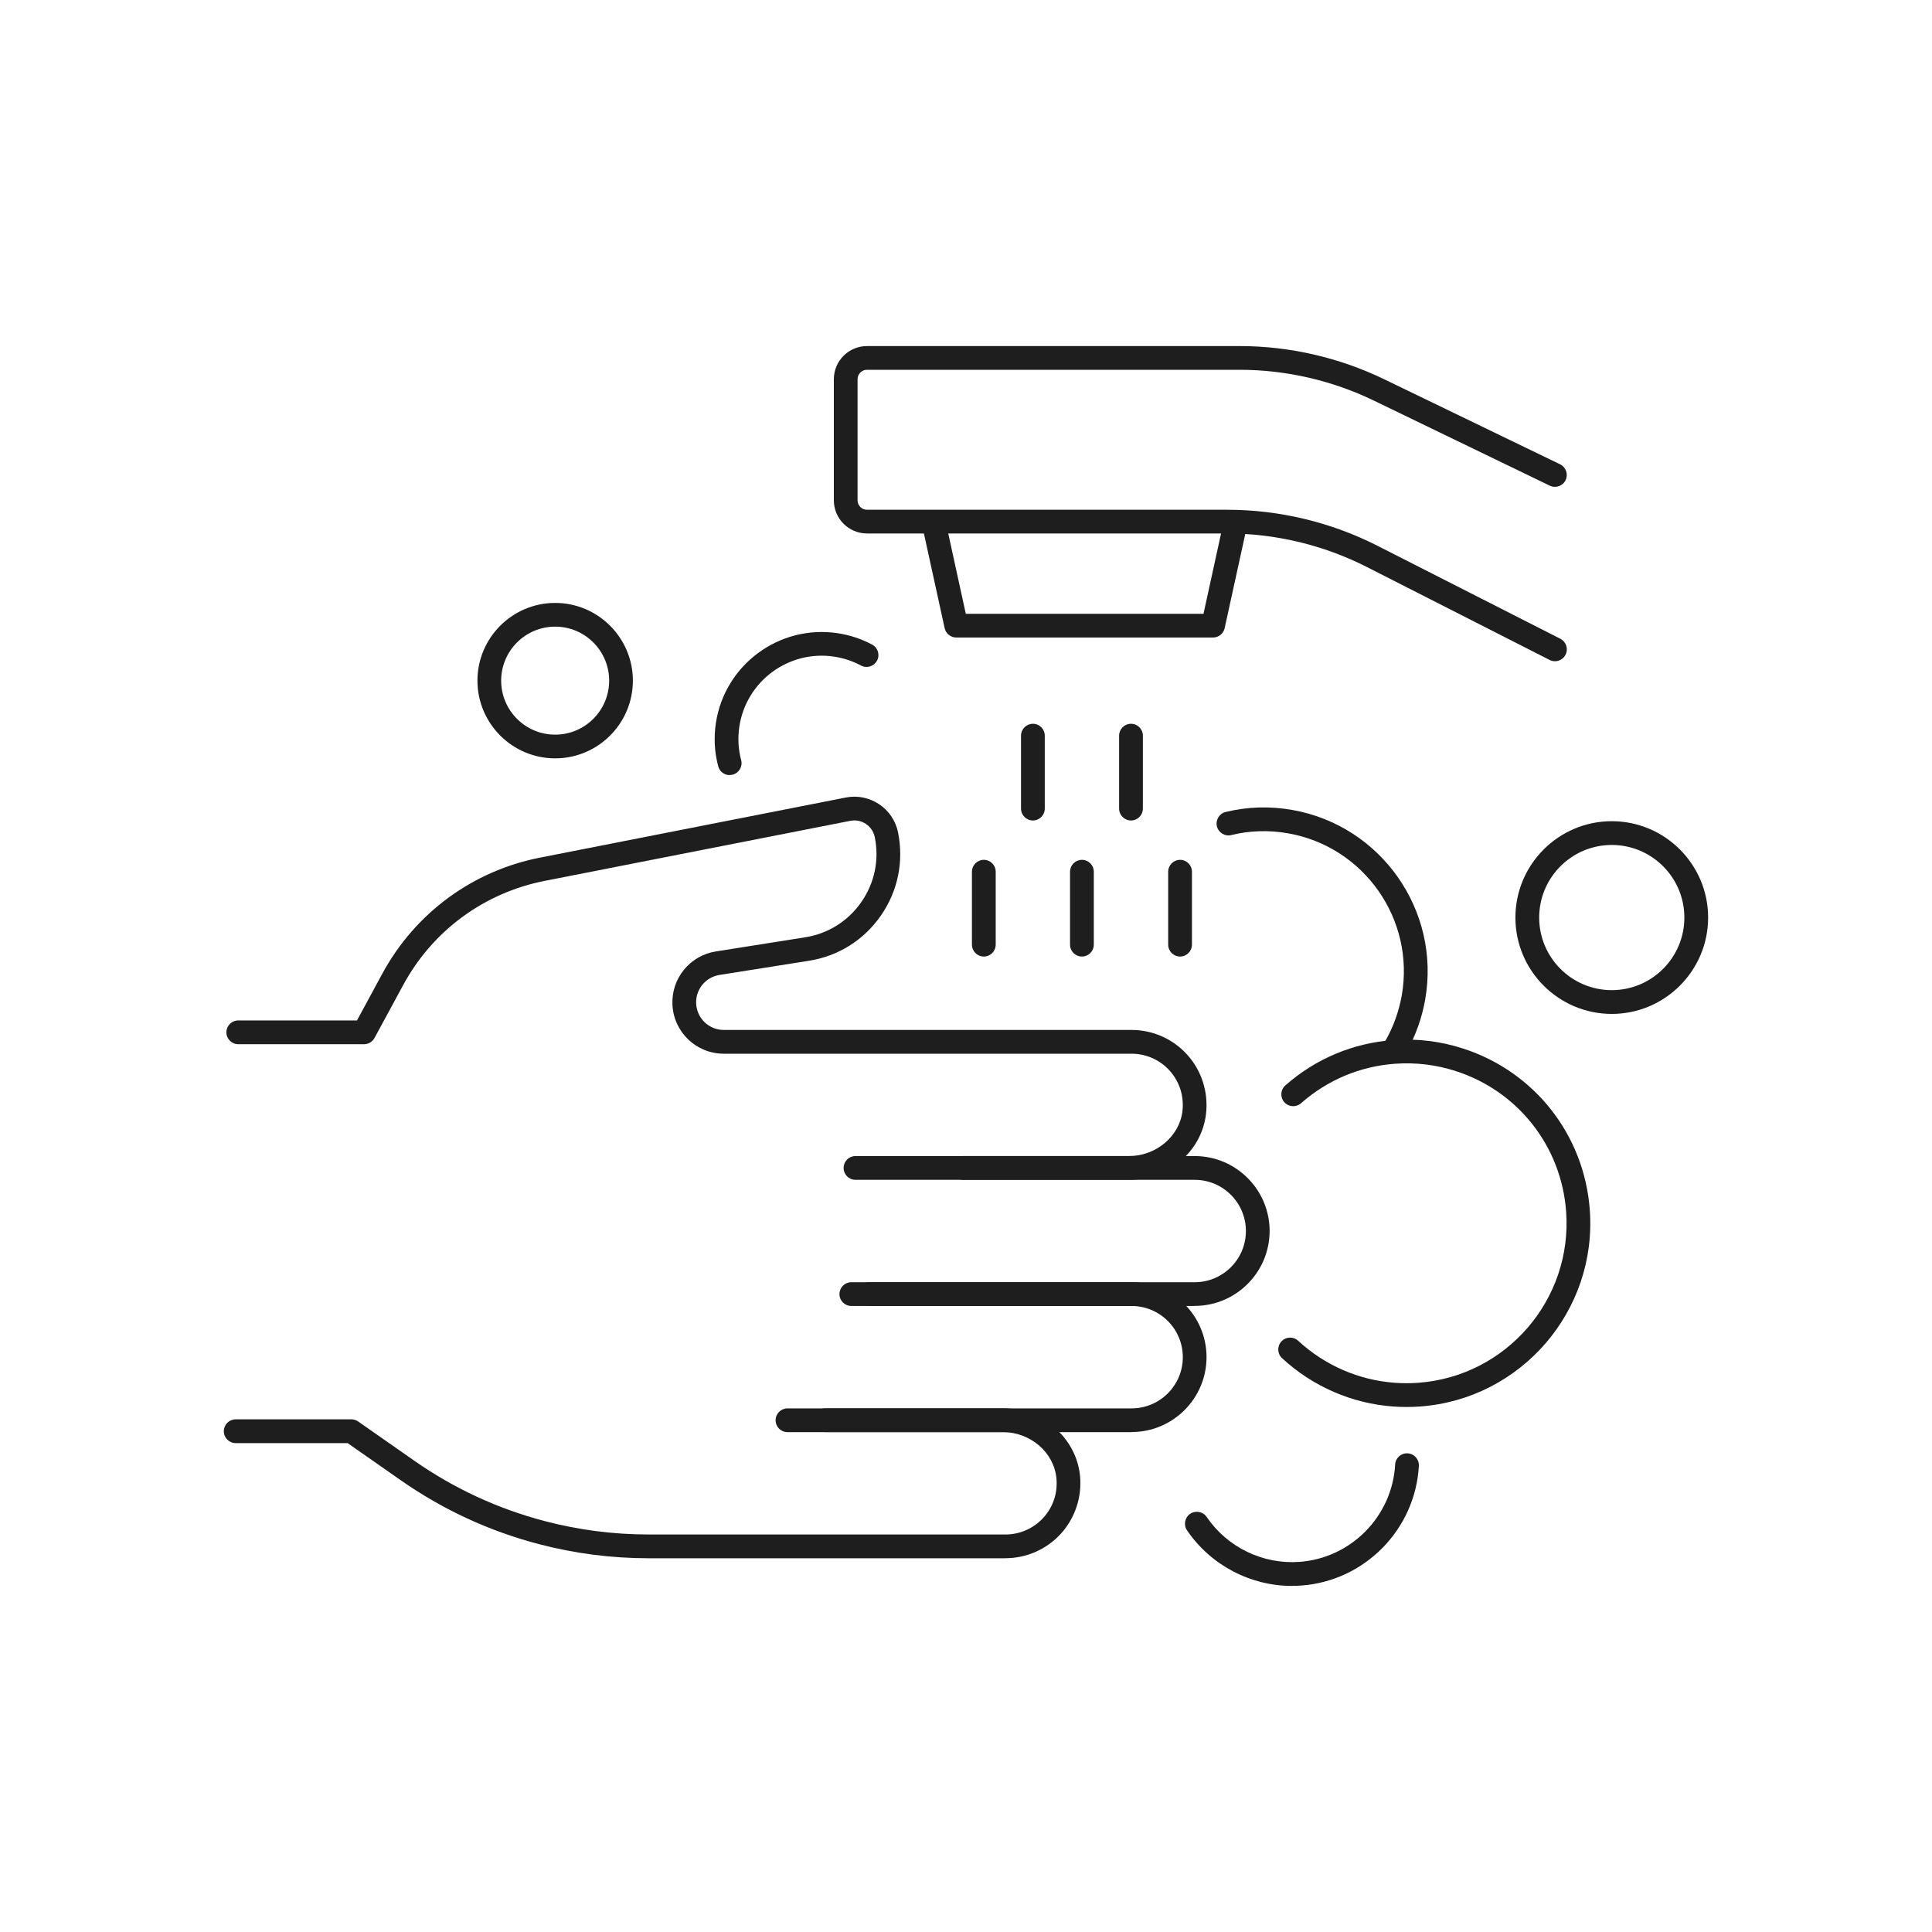
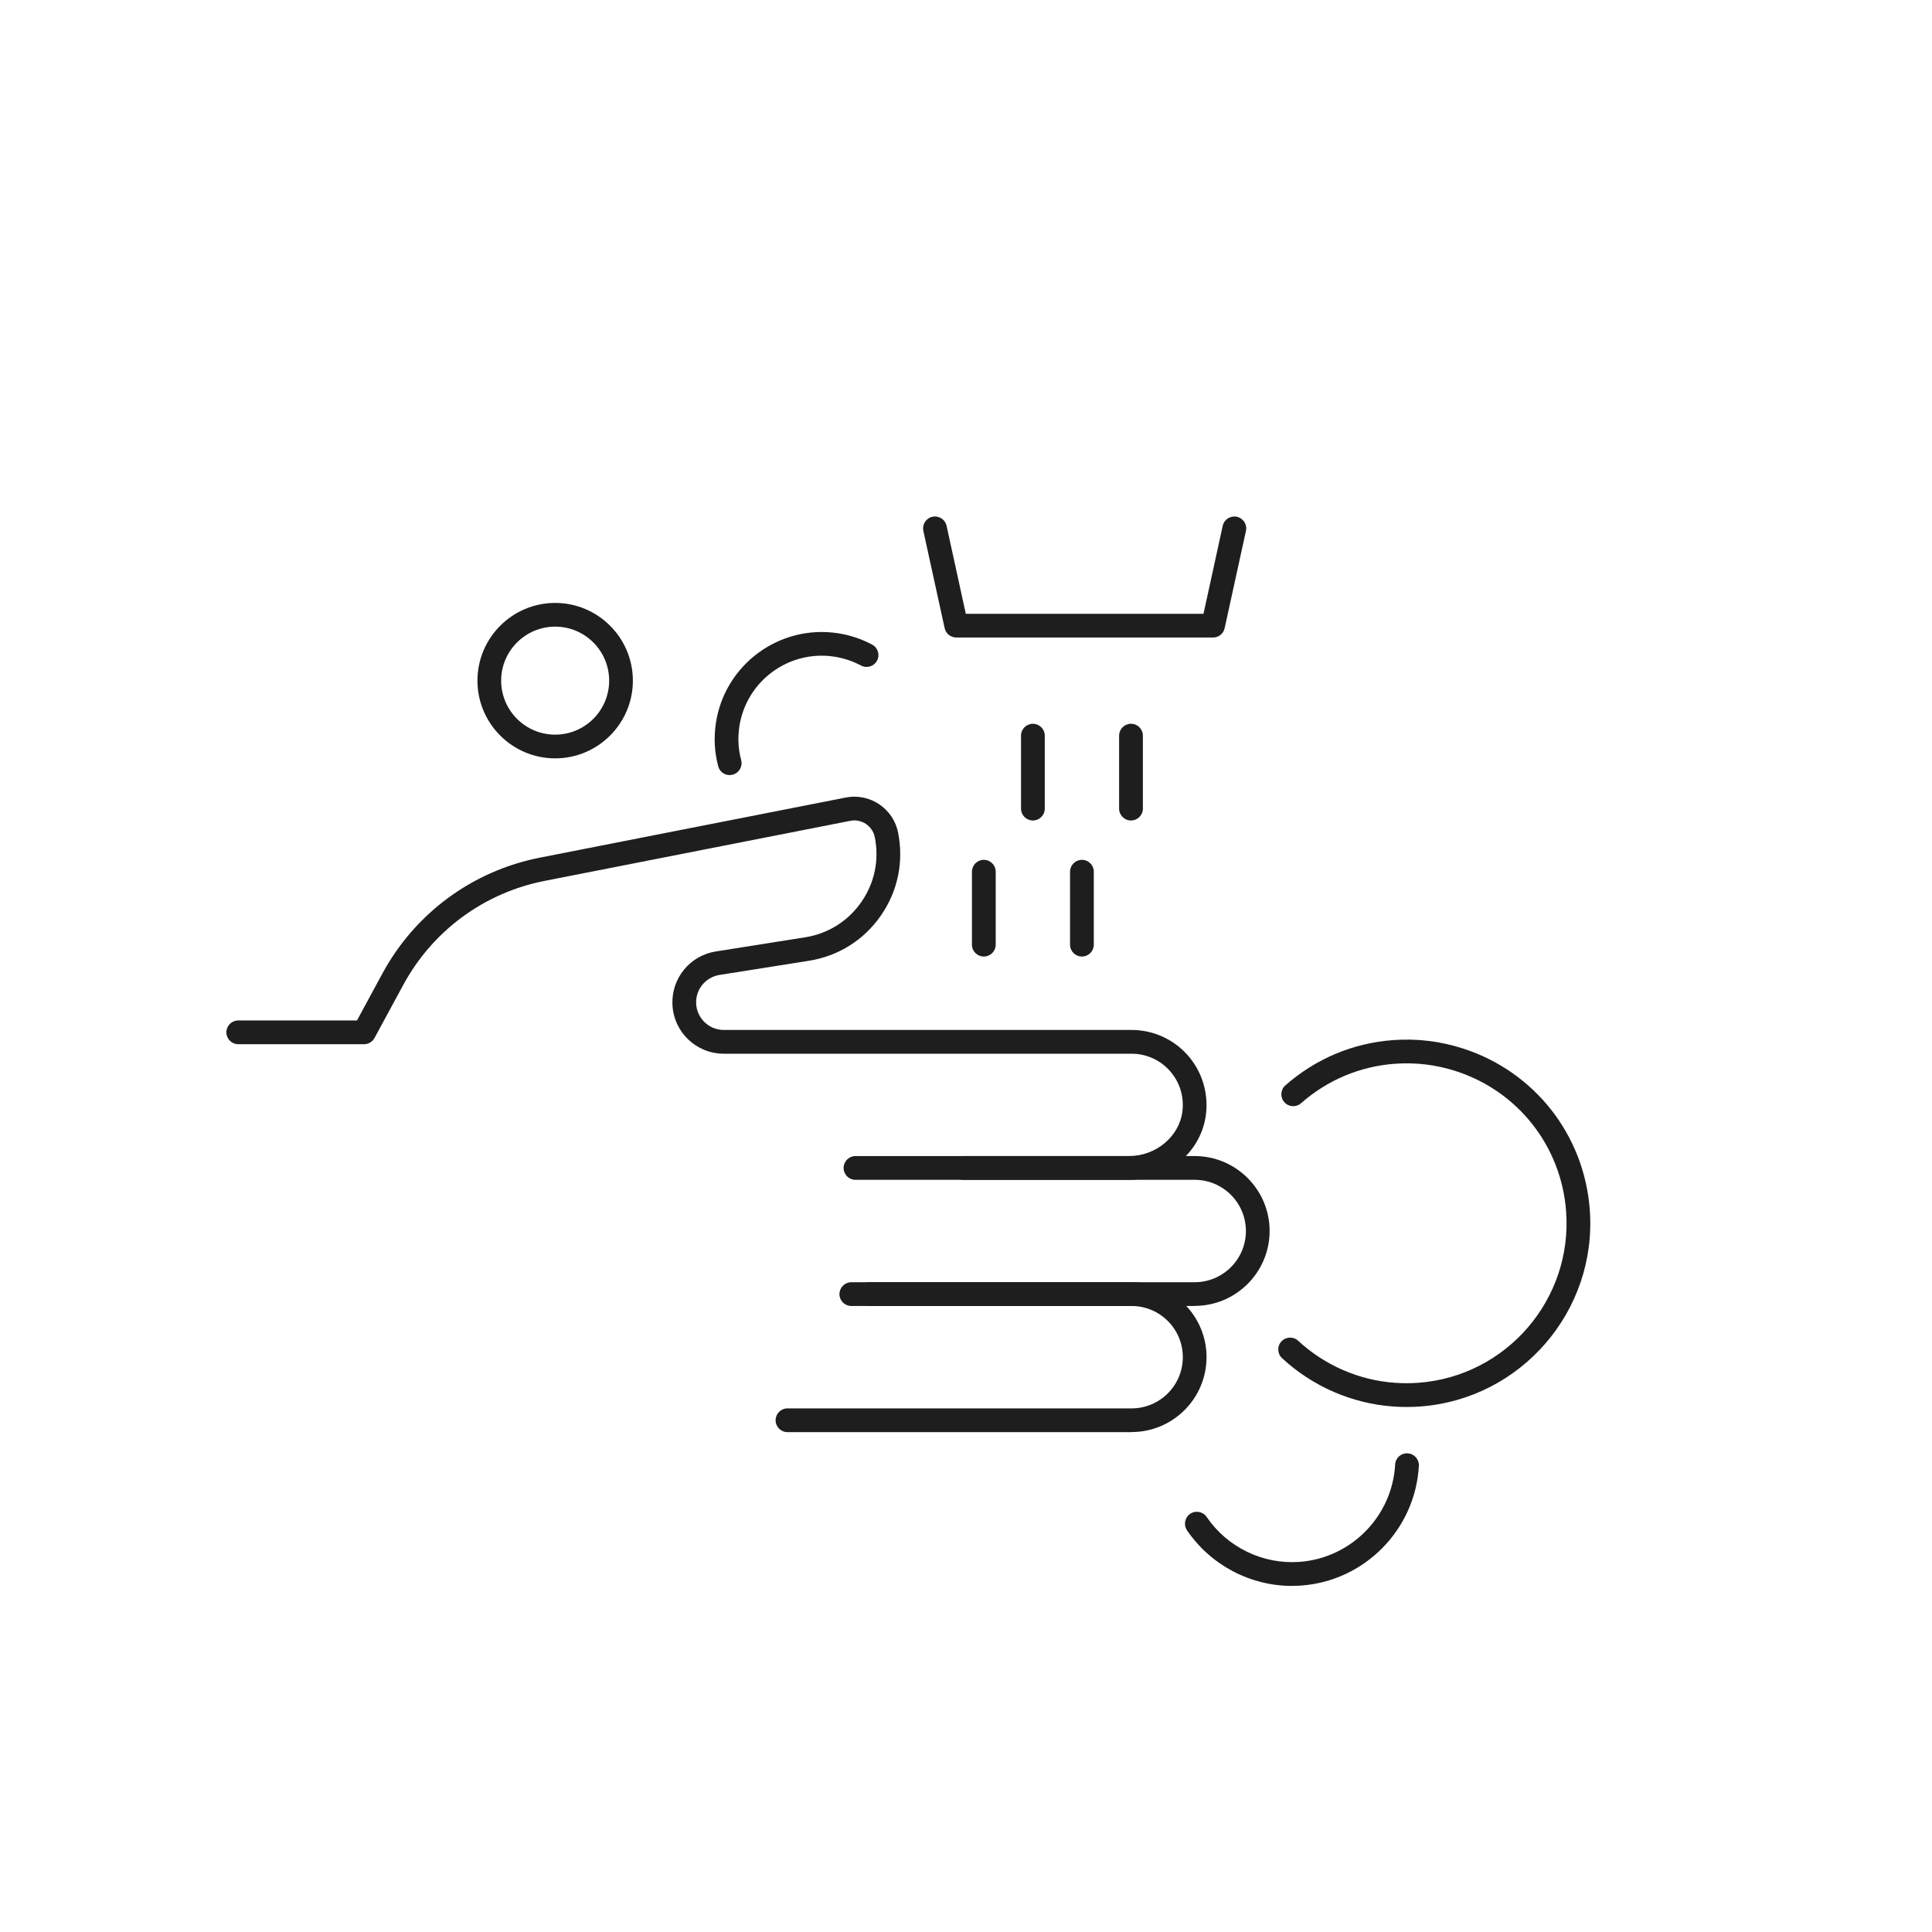
<svg xmlns="http://www.w3.org/2000/svg" id="a" viewBox="0 0 400 400">
  <defs>
    <style>.b{fill:#1e1e1e;}</style>
  </defs>
  <path class="b" d="M114.94,157.01c-8.87,0-16.09-7.22-16.09-16.09s7.22-16.09,16.09-16.09,16.09,7.22,16.09,16.09-7.22,16.09-16.09,16.09Zm0-27.27c-6.16,0-11.18,5.01-11.18,11.18s5.01,11.18,11.18,11.18,11.18-5.01,11.18-11.18-5.01-11.18-11.18-11.18Z" />
  <g>
    <g>
      <path class="b" d="M234.16,169.87c-1.36,0-2.46-1.1-2.46-2.46v-15.1c0-1.36,1.1-2.46,2.46-2.46s2.46,1.1,2.46,2.46v15.1c0,1.36-1.1,2.46-2.46,2.46Z" />
      <path class="b" d="M213.85,169.87c-1.36,0-2.46-1.1-2.46-2.46v-15.1c0-1.36,1.1-2.46,2.46-2.46s2.46,1.1,2.46,2.46v15.1c0,1.36-1.1,2.46-2.46,2.46Z" />
-       <path class="b" d="M244.32,198.04c-1.36,0-2.46-1.1-2.46-2.46v-15.1c0-1.36,1.1-2.46,2.46-2.46s2.46,1.1,2.46,2.46v15.1c0,1.36-1.1,2.46-2.46,2.46Z" />
      <path class="b" d="M224,198.04c-1.36,0-2.46-1.1-2.46-2.46v-15.1c0-1.36,1.1-2.46,2.46-2.46s2.46,1.1,2.46,2.46v15.1c0,1.36-1.1,2.46-2.46,2.46Z" />
      <path class="b" d="M203.69,198.04c-1.36,0-2.46-1.1-2.46-2.46v-15.1c0-1.36,1.1-2.46,2.46-2.46s2.46,1.1,2.46,2.46v15.1c0,1.36-1.1,2.46-2.46,2.46Z" />
    </g>
    <path class="b" d="M251.15,131.99h-53.17c-1.15,0-2.15-.8-2.4-1.93l-4.41-20.14c-.29-1.33,.55-2.64,1.88-2.93s2.64,.55,2.93,1.88l3.98,18.21h49.21l3.98-18.21c.29-1.33,1.6-2.16,2.93-1.88,1.33,.29,2.17,1.6,1.88,2.93l-4.41,20.14c-.25,1.13-1.25,1.93-2.4,1.93Z" />
-     <path class="b" d="M321.93,136.9c-.37,0-.76-.09-1.11-.27l-37.87-19.26c-8.9-4.52-18.87-6.92-28.85-6.92h-74.6c-3.79,0-6.86-3.08-6.86-6.86v-25.08c0-3.79,3.08-6.86,6.86-6.86h77.17c10.28,0,20.6,2.37,29.85,6.84l36.48,17.64c1.22,.59,1.73,2.06,1.14,3.28s-2.06,1.73-3.28,1.14l-36.48-17.64c-8.59-4.15-18.17-6.35-27.71-6.35h-77.17c-1.07,0-1.95,.87-1.95,1.95v25.08c0,1.07,.87,1.95,1.95,1.95h74.6c10.75,0,21.5,2.58,31.08,7.45l37.87,19.26c1.21,.62,1.69,2.09,1.08,3.3-.43,.85-1.3,1.35-2.19,1.35h0Z" />
  </g>
  <path class="b" d="M151.07,160.48c-1.09,0-2.08-.72-2.37-1.82-.78-2.92-.94-5.95-.48-8.99,1.84-12.07,13.15-20.4,25.23-18.57,2.5,.38,4.9,1.18,7.12,2.36,1.2,.64,1.65,2.13,1.01,3.32-.64,1.2-2.13,1.65-3.32,1.01-1.74-.93-3.61-1.54-5.55-1.84-9.39-1.43-18.2,5.05-19.63,14.44-.36,2.37-.24,4.72,.37,6.98,.35,1.31-.43,2.66-1.74,3.01-.21,.06-.43,.08-.64,.08v.02Z" />
  <g>
-     <path class="b" d="M333.7,209.92c-11,0-19.95-8.95-19.95-19.95s8.95-19.95,19.95-19.95,19.95,8.95,19.95,19.95-8.95,19.95-19.95,19.95Zm0-34.98c-8.29,0-15.03,6.74-15.03,15.03s6.74,15.03,15.03,15.03,15.03-6.74,15.03-15.03-6.74-15.03-15.03-15.03Z" />
    <path class="b" d="M291.23,291.3c-.92,0-1.85-.03-2.78-.1-8.52-.6-16.69-4.15-23.01-10-1-.92-1.06-2.48-.14-3.47,.92-1,2.48-1.06,3.47-.14,5.5,5.09,12.61,8.18,20.02,8.7,1.63,.12,3.27,.12,4.86,0,18.21-1.34,31.94-17.24,30.6-35.45-.99-13.5-9.94-24.91-22.81-29.07-4.09-1.33-8.34-1.84-12.64-1.53-7.24,.53-13.96,3.36-19.43,8.17-1.02,.9-2.57,.8-3.47-.22s-.8-2.57,.22-3.47c6.28-5.53,14-8.77,22.32-9.38,4.93-.36,9.82,.23,14.51,1.76,14.77,4.78,25.06,17.89,26.2,33.39,1.54,20.91-14.23,39.18-35.14,40.71-.92,.07-1.85,.1-2.78,.1Z" />
-     <path class="b" d="M289.05,219.01c-.41,0-.82-.1-1.2-.31-1.18-.67-1.6-2.16-.94-3.35,1.62-2.88,2.73-6,3.31-9.26,2.76-15.74-7.8-30.8-23.54-33.56-3.98-.7-7.93-.58-11.76,.36-1.31,.33-2.65-.49-2.97-1.81s.49-2.65,1.81-2.97c4.49-1.09,9.13-1.24,13.78-.42,18.41,3.23,30.76,20.84,27.53,39.25-.67,3.81-1.97,7.45-3.86,10.82-.45,.8-1.29,1.25-2.14,1.25h-.02Z" />
    <path class="b" d="M267.51,328.35c-8.64,0-16.84-4.3-21.75-11.51-.76-1.12-.47-2.65,.65-3.42,1.12-.76,2.65-.47,3.42,.65,4.28,6.29,11.63,9.85,19.23,9.3,10.69-.79,19.2-9.45,19.79-20.15,.07-1.36,1.22-2.41,2.59-2.32,1.36,.07,2.39,1.23,2.32,2.59-.73,13.16-11.19,23.82-24.34,24.78-.64,.05-1.27,.07-1.91,.07h0Z" />
  </g>
  <g>
-     <path class="b" d="M208.18,322.62h-73.91c-7.65,0-15.28-.98-22.68-2.92-10.29-2.69-19.92-7.15-28.63-13.24l-10.99-7.68h-23.17c-1.36,0-2.46-1.1-2.46-2.46s1.1-2.46,2.46-2.46h23.94c.5,0,1,.15,1.41,.44l11.63,8.13c8.24,5.76,17.34,9.97,27.06,12.51,6.99,1.83,14.21,2.76,21.43,2.76h73.91c2.98,0,5.84-1.27,7.84-3.47,2.03-2.24,2.99-5.14,2.7-8.18-.51-5.35-5.39-9.55-11.11-9.55h-36.75c-1.36,0-2.46-1.1-2.46-2.46s1.1-2.46,2.46-2.46h36.75c8.22,0,15.25,6.15,16,14,.42,4.37-1.03,8.72-3.96,11.95-2.93,3.23-7.12,5.08-11.48,5.08h.01Z" />
    <path class="b" d="M234.29,296.51h-71.25c-1.36,0-2.46-1.1-2.46-2.46s1.1-2.46,2.46-2.46h71.25c5.84,0,10.6-4.75,10.6-10.6s-4.75-10.6-10.6-10.6h-58.03c-1.36,0-2.46-1.1-2.46-2.46s1.1-2.46,2.46-2.46h58.03c8.55,0,15.51,6.96,15.51,15.51s-6.96,15.51-15.51,15.51v.02Z" />
    <path class="b" d="M247.35,270.39h-67.38c-1.36,0-2.46-1.1-2.46-2.46s1.1-2.46,2.46-2.46h67.38c5.84,0,10.6-4.75,10.6-10.6s-4.75-10.6-10.6-10.6h-47.85c-1.36,0-2.46-1.1-2.46-2.46s1.1-2.46,2.46-2.46h47.85c8.55,0,15.51,6.96,15.51,15.51s-6.96,15.51-15.51,15.51v.02Z" />
    <path class="b" d="M233.75,244.27h-56.63c-1.36,0-2.46-1.1-2.46-2.46s1.1-2.46,2.46-2.46h56.63c5.59,0,10.44-4.08,11.06-9.28,.36-3.09-.57-6.06-2.61-8.36-2.01-2.26-4.89-3.55-7.91-3.55h-84.43c-5.71,0-10.39-4.47-10.64-10.18-.24-5.42,3.62-10.14,8.97-10.99l18.5-2.93c4.76-.75,8.89-3.35,11.64-7.3,2.75-3.96,3.74-8.73,2.78-13.45-.47-2.31-2.73-3.83-5.05-3.37l-63.3,12.44c-12.52,2.46-23.18,10.3-29.26,21.52l-5.96,11c-.43,.79-1.26,1.29-2.16,1.29h-26.05c-1.36,0-2.46-1.1-2.46-2.46s1.1-2.46,2.46-2.46h24.58l5.26-9.71c6.78-12.51,18.67-21.26,32.64-24l63.3-12.44c4.97-.98,9.82,2.26,10.82,7.22,1.22,6.05-.04,12.17-3.56,17.23-3.52,5.07-8.81,8.39-14.91,9.35l-18.5,2.93c-2.88,.46-4.96,3-4.83,5.91,.14,3.07,2.65,5.48,5.73,5.48h84.43c4.42,0,8.64,1.89,11.58,5.2,2.95,3.31,4.34,7.75,3.82,12.2-.92,7.77-7.78,13.63-15.94,13.63h0Z" />
  </g>
</svg>